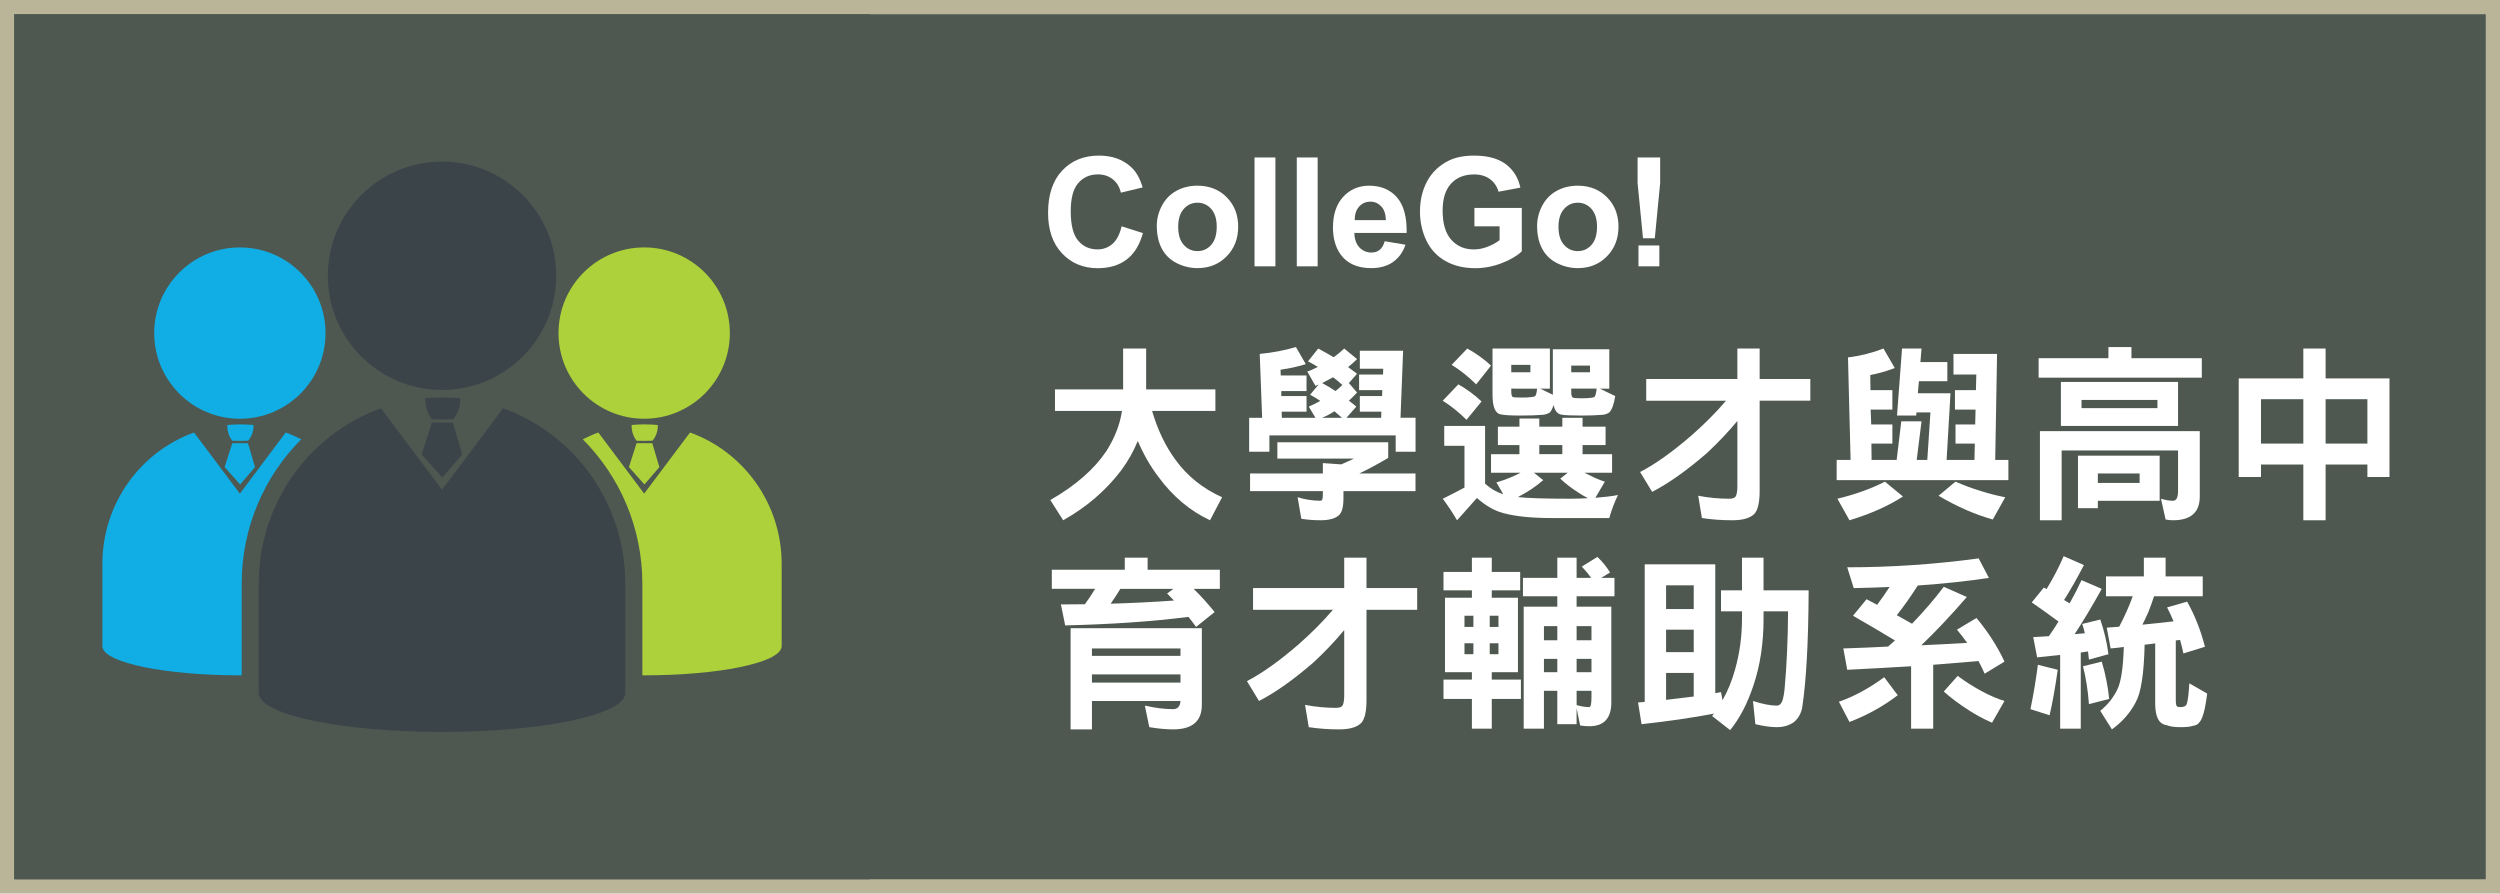
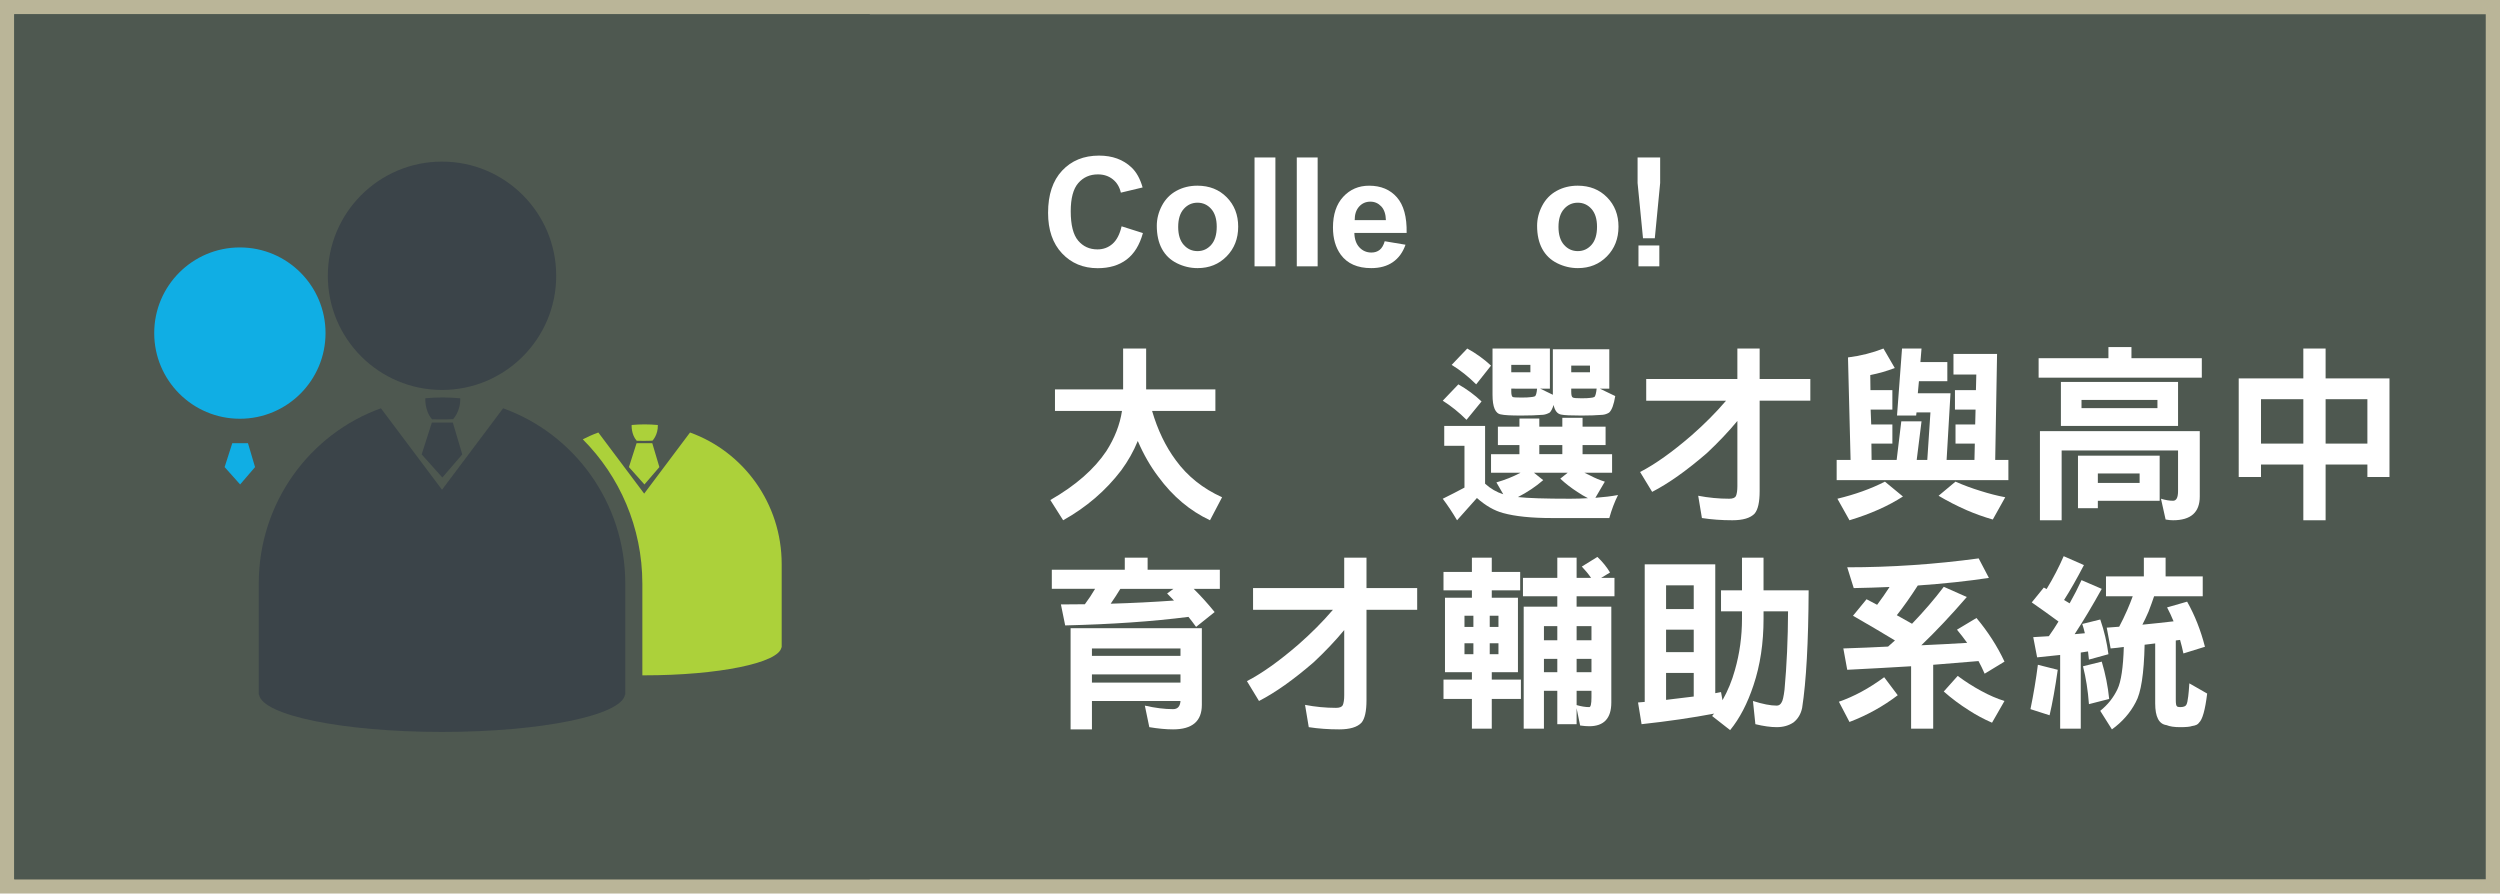
<svg xmlns="http://www.w3.org/2000/svg" version="1.1" id="圖層_1" x="0px" y="0px" width="263px" height="94px" viewBox="0 0 263 94" enable-background="new 0 0 263 94" xml:space="preserve">
  <g>
    <g>
      <rect fill="#BAB598" width="263.001" height="94" />
      <rect x="1.5" y="1.5" fill="#4E5850" width="260.001" height="91" />
    </g>
    <g>
      <rect x="1.5" y="1.5" fill="#4E5850" width="90.001" height="91" />
      <g>
        <g>
          <path fill="#3B4449" d="M34.487,29.013C34.487,22.379,39.868,17,46.501,17c6.631,0,12.012,5.379,12.012,12.013      c0,6.633-5.381,12.01-12.012,12.01C39.868,41.022,34.487,35.646,34.487,29.013z" />
          <path fill="#3B4449" d="M52.927,42.951l-6.428,8.569l-6.426-8.569c-7.484,2.691-12.854,9.925-12.854,18.452v11.676h0.033      C27.61,75.257,36.079,77,46.501,77c10.418,0,18.887-1.743,19.248-3.921h0.031V61.403C65.78,52.876,60.411,45.643,52.927,42.951z      " />
          <g>
            <path fill="#3B4449" d="M48.415,41.901c-0.611-0.06-1.23-0.09-1.857-0.09c-0.611,0-1.217,0.029-1.813,0.086       c0,0-0.094,1.297,0.709,2.216c0,0,1.477,0.03,2.209-0.017C47.663,44.097,48.466,43.28,48.415,41.901z" />
            <polygon fill="#3B4449" points="45.433,44.451 47.638,44.451 48.63,47.8 46.536,50.235 44.36,47.8      " />
          </g>
        </g>
        <g>
          <polygon fill="#10AEE4" points="25.261,50.965 26.831,49.138 26.087,46.625 24.435,46.625 23.63,49.138     " />
-           <path fill="#10AEE4" d="M30.056,45.499l-4.822,6.43l-4.822-6.43c-5.615,2.02-9.643,7.447-9.643,13.845v8.759h0.024      c0.269,1.634,6.622,2.941,14.442,2.941c0.063,0,0.125,0,0.191,0v-9.641c0-5.943,2.396-11.314,6.262-15.188      C31.159,45.947,30.618,45.701,30.056,45.499z" />
-           <path fill="#10AEE4" d="M26.106,46.358c0,0,0.602-0.612,0.564-1.647c-0.461-0.044-0.924-0.066-1.393-0.066      c-0.461,0-0.916,0.022-1.361,0.063c0,0-0.07,0.974,0.533,1.662C24.45,46.37,25.556,46.394,26.106,46.358z" />
          <circle fill="#10AEE4" cx="25.235" cy="35.041" r="9.011" />
        </g>
        <g>
          <path fill="#ACD13A" d="M68.64,46.358c0,0,0.6-0.612,0.564-1.647c-0.461-0.044-0.924-0.066-1.395-0.066      c-0.459,0-0.912,0.021-1.359,0.064c0,0-0.07,0.973,0.533,1.661C66.983,46.37,68.089,46.394,68.64,46.358z" />
          <polygon fill="#ACD13A" points="67.794,50.965 69.366,49.138 68.62,46.625 66.966,46.625 66.163,49.138     " />
-           <circle fill="#ACD13A" cx="67.767" cy="35.04" r="9.012" />
          <path fill="#ACD13A" d="M72.591,45.499l-4.824,6.43l-4.822-6.43c-0.564,0.202-1.104,0.448-1.635,0.717      c3.867,3.873,6.262,9.244,6.266,15.188v9.641c0.063,0,0.129,0,0.191,0c7.818,0,14.172-1.308,14.441-2.941h0.025v-8.759      C82.233,52.946,78.204,47.519,72.591,45.499z" />
        </g>
      </g>
    </g>
    <g>
      <g>
        <g>
          <path fill="#FFFFFF" d="M110.984,40.962h7.168v-4.297h2.422v4.297h7.285v2.266h-6.66c0.586,2.006,1.419,3.737,2.5,5.195      c1.224,1.68,2.845,2.976,4.863,3.887l-1.27,2.422c-2.109-0.99-3.919-2.514-5.43-4.57c-0.833-1.094-1.556-2.35-2.168-3.77      c-0.442,1.081-1.022,2.109-1.738,3.086c-1.628,2.136-3.665,3.887-6.113,5.254l-1.348-2.129c2.656-1.523,4.622-3.242,5.898-5.156      c0.872-1.367,1.419-2.773,1.641-4.219h-7.051V40.962z" />
-           <path fill="#FFFFFF" d="M136.333,36.509l1.035,1.797c-0.82,0.261-1.707,0.456-2.656,0.586l0.02,0.605h2.715v1.641h-2.656v0.527      h2.656v1.641h-2.617l0.02,0.645h3.535l-0.703-1.172c0.441-0.195,0.846-0.396,1.211-0.605c-0.34-0.234-0.697-0.449-1.074-0.645      l0.898-1.074c-0.117,0.053-0.229,0.098-0.332,0.137l-0.859-1.504c0.338-0.117,0.709-0.279,1.113-0.488      c-0.34-0.208-0.684-0.403-1.035-0.586l1.074-1.348c0.559,0.3,1.1,0.605,1.621,0.918c0.416-0.299,0.787-0.605,1.113-0.918      l1.348,1.113c-0.273,0.273-0.586,0.554-0.938,0.84c0.324,0.234,0.637,0.469,0.938,0.703l-0.859,0.977l0.859,0.996      c-0.273,0.3-0.561,0.586-0.859,0.859c0.273,0.195,0.533,0.404,0.781,0.625l-1.035,1.172h3.652l0.02-0.645h-2.266v-1.641h2.344      l0.02-0.625h-2.441v-1.641h2.52l0.02-0.605h-2.461v-1.895h4.551l-0.273,7.051h1.582v3.574h-2.09v-1.719H133.54v1.719h-2.129      V43.95h1.367l-0.254-6.719C133.878,37.102,135.147,36.86,136.333,36.509z M134.38,46.528h11.66v1.641      c-1.068,0.639-2.084,1.186-3.047,1.641h5.918v1.855h-7.578v0.723c0,0.95-0.164,1.556-0.488,1.816      c-0.379,0.352-1.023,0.527-1.934,0.527c-0.717,0-1.387-0.053-2.012-0.156l-0.391-2.266c0.807,0.247,1.607,0.371,2.402,0.371      c0.078,0,0.143-0.039,0.195-0.117c0.039-0.117,0.059-0.339,0.059-0.664v-0.234h-7.656V49.81h7.656v-1.094l1.934,0.137      c0.455-0.195,0.898-0.396,1.328-0.605h-8.047V46.528z M139.087,40.298c0.494,0.261,0.963,0.541,1.406,0.84      c0.273-0.208,0.514-0.423,0.723-0.645c-0.313-0.286-0.639-0.553-0.977-0.801C139.821,39.914,139.438,40.116,139.087,40.298z       M139.087,43.95h2.09c-0.262-0.234-0.527-0.462-0.801-0.684C140.011,43.515,139.581,43.742,139.087,43.95z" />
          <path fill="#FFFFFF" d="M153.419,40.435c0.898,0.508,1.711,1.107,2.441,1.797l-1.582,1.934c-0.781-0.781-1.615-1.451-2.5-2.012      L153.419,40.435z M157.579,44.888h2.266v-0.859h2.09v0.859h2.422V43.95h2.129v0.938h2.422v1.934h-2.422v0.957h3.105v1.953h-2.91      c0.195,0.104,0.396,0.202,0.605,0.293c0.52,0.273,1.035,0.488,1.543,0.645l-0.996,1.699c0.885-0.065,1.68-0.163,2.383-0.293      c-0.365,0.729-0.672,1.536-0.918,2.422h-6.055c-2.137,0-3.842-0.176-5.117-0.527c-0.926-0.248-1.844-0.775-2.754-1.582      c-0.691,0.768-1.387,1.549-2.09,2.344c-0.482-0.82-0.984-1.576-1.504-2.266c0.793-0.391,1.555-0.781,2.285-1.172v-4.395h-2.129      v-2.09h4.297v6.074c0.572,0.521,1.211,0.892,1.914,1.113l-0.723-1.25c0.91-0.26,1.758-0.599,2.539-1.016h-3.105v-1.953h2.988      v-0.957h-2.266V44.888z M154.356,36.665c0.924,0.508,1.758,1.107,2.5,1.797l-1.563,1.973c-0.809-0.807-1.668-1.49-2.578-2.051      L154.356,36.665z M162.032,40.884l1.328,0.645v-4.785h5.938v4.141h-0.996l1.621,0.781c-0.145,0.898-0.359,1.479-0.645,1.738      c-0.209,0.131-0.438,0.209-0.684,0.234c-0.664,0.053-1.406,0.078-2.227,0.078c-1.107,0-1.811-0.032-2.109-0.098      c-0.418-0.064-0.691-0.403-0.82-1.016c-0.117,0.378-0.254,0.645-0.41,0.801c-0.234,0.131-0.469,0.209-0.703,0.234      c-0.678,0.053-1.439,0.078-2.285,0.078c-1.107,0-1.816-0.039-2.129-0.117c-0.6-0.078-0.898-0.768-0.898-2.07v-4.863h6.035v4.219      H162.032z M160.997,38.384h-2.012v0.781h2.012V38.384z M158.985,40.884v0.254c0,0.365,0.051,0.573,0.156,0.625      c0.064,0.039,0.363,0.059,0.898,0.059c0.469,0,0.781-0.013,0.938-0.039c0.221-0.013,0.391-0.045,0.508-0.098      c0.104-0.091,0.176-0.357,0.215-0.801H158.985z M159.688,52.29c1.016,0.117,2.844,0.176,5.488,0.176      c0.664,0,1.289-0.02,1.875-0.059c-0.365-0.183-0.73-0.397-1.094-0.645c-0.652-0.416-1.258-0.885-1.816-1.406l0.781-0.625h-3.555      l0.977,0.781C161.563,51.19,160.677,51.782,159.688,52.29z M161.935,47.778h2.422v-0.957h-2.422V47.778z M167.267,38.462h-1.973      v0.703h1.973V38.462z M165.294,40.884v0.332c0,0.365,0.059,0.566,0.176,0.605c0.078,0.053,0.377,0.078,0.898,0.078      c0.441,0,0.742-0.013,0.898-0.039c0.195-0.013,0.352-0.045,0.469-0.098c0.104-0.104,0.182-0.396,0.234-0.879H165.294z" />
          <path fill="#FFFFFF" d="M173.181,39.868h9.59v-3.203h2.344v3.203h5.332v2.285h-5.332v9.512c0,1.158-0.176,1.946-0.527,2.363      c-0.443,0.469-1.225,0.703-2.344,0.703c-1.133,0-2.201-0.078-3.203-0.234l-0.391-2.344c1.08,0.208,2.168,0.313,3.262,0.313      c0.364,0,0.599-0.092,0.703-0.273c0.104-0.234,0.156-0.586,0.156-1.055v-6.855c-0.938,1.133-2.006,2.26-3.203,3.379      c-2.123,1.836-4.043,3.197-5.762,4.082l-1.27-2.09c1.588-0.82,3.392-2.103,5.41-3.848c1.367-1.197,2.578-2.415,3.633-3.652      h-8.398V39.868z" />
          <path fill="#FFFFFF" d="M205.501,37.231h4.59l-0.195,11.152h1.387v2.129h-18.066v-2.129h1.465l-0.273-10.781      c1.328-0.169,2.571-0.481,3.73-0.938l1.191,2.051c-0.808,0.313-1.667,0.561-2.578,0.742l0.02,1.582h2.305v2.051h-2.285      l0.059,1.563h2.227v2.012h-2.207l0.02,1.719h2.637l0.488-4.063h2.129l-0.508,4.063h1.113l0.332-5h-1.465l-0.039,0.332h-2.012      l0.527-7.051h2.051l-0.117,1.426h2.832v2.012h-2.988l-0.117,1.27h3.438l-0.41,7.012h2.93l0.039-1.719h-2.031v-2.012h2.07      l0.039-1.563h-2.168V41.04h2.207l0.039-1.641h-2.402V37.231z M198.294,50.669l1.895,1.563c-1.55,1.002-3.425,1.836-5.625,2.5      l-1.27-2.266C195.143,52.022,196.81,51.425,198.294,50.669z M205.716,50.669c0.859,0.378,1.738,0.703,2.637,0.977      c0.898,0.286,1.765,0.508,2.598,0.664l-1.309,2.344c-0.95-0.273-1.862-0.6-2.734-0.977c-1.067-0.469-2.058-0.977-2.969-1.523      L205.716,50.669z" />
          <path fill="#FFFFFF" d="M221.807,36.509h2.422v1.172h7.402v2.051h-17.168v-2.051h7.344V36.509z M231.416,45.356v6.875      c0,1.666-0.938,2.5-2.813,2.5c-0.234,0-0.495-0.026-0.781-0.078l-0.488-2.188c0.469,0.143,0.892,0.215,1.27,0.215      c0.352,0,0.527-0.339,0.527-1.016v-4.277h-12.246v7.344H214.6v-9.375H231.416z M216.807,40.181h12.324v4.629h-12.324V40.181z       M227.197,47.935v4.746h-6.504v0.781h-2.09v-5.527H227.197z M218.975,42.935h7.988v-0.859h-7.988V42.935z M220.693,50.806h4.395      V49.81h-4.395V50.806z" />
          <path fill="#FFFFFF" d="M251.373,39.81v10.371h-2.324v-1.309h-4.395v5.859h-2.344v-5.859h-4.453v1.309h-2.344V39.81h6.797      v-3.145h2.344v3.145H251.373z M237.857,46.665h4.453v-4.668h-4.453V46.665z M244.654,41.997v4.668h4.395v-4.668H244.654z" />
          <path fill="#FFFFFF" d="M118.328,58.665h2.402v1.27h7.598v2.012h-2.754c0.742,0.729,1.478,1.543,2.207,2.441l-1.953,1.563      c-0.261-0.364-0.527-0.716-0.801-1.055c-3.763,0.482-8.086,0.781-12.969,0.898l-0.449-2.207c0.847,0,1.687-0.006,2.52-0.02      c0.391-0.521,0.749-1.061,1.074-1.621h-4.551v-2.012h7.676V58.665z M126.434,66.087v8.066c0,1.719-1.009,2.578-3.027,2.578      c-0.729,0-1.563-0.078-2.5-0.234l-0.469-2.266c1.081,0.247,2.07,0.371,2.969,0.371c0.481,0,0.742-0.287,0.781-0.859h-9.316      v2.988h-2.246V66.087H126.434z M114.871,68.997h9.316v-0.781h-9.316V68.997z M114.871,71.81h9.316V70.95h-9.316V71.81z       M123.504,63.177c-0.247-0.26-0.488-0.508-0.723-0.742l0.664-0.488h-5.586c-0.325,0.534-0.664,1.055-1.016,1.563      C119.109,63.444,121.329,63.333,123.504,63.177z" />
          <path fill="#FFFFFF" d="M131.821,61.868h9.59v-3.203h2.344v3.203h5.332v2.285h-5.332v9.512c0,1.158-0.176,1.946-0.527,2.363      c-0.443,0.469-1.225,0.703-2.344,0.703c-1.133,0-2.201-0.078-3.203-0.234l-0.391-2.344c1.08,0.208,2.168,0.313,3.262,0.313      c0.363,0,0.598-0.092,0.703-0.273c0.104-0.234,0.156-0.586,0.156-1.055v-6.855c-0.938,1.133-2.006,2.26-3.203,3.379      c-2.123,1.836-4.043,3.197-5.762,4.082l-1.27-2.09c1.588-0.82,3.391-2.103,5.41-3.848c1.367-1.197,2.578-2.415,3.633-3.652      h-8.398V61.868z" />
          <path fill="#FFFFFF" d="M151.856,60.169h2.988v-1.504h2.09v1.504h2.988v1.934h-2.988v0.781h2.754v7.832h-2.754v0.781h3.066      v2.031h-3.066v3.125h-2.09v-3.125h-2.988v-2.031h2.988v-0.781h-2.832v-7.832h2.832v-0.781h-2.988V60.169z M154.063,65.95h0.938      v-1.172h-0.938V65.95z M154.063,68.821h0.938v-1.152h-0.938V68.821z M156.72,64.778v1.172h0.918v-1.172H156.72z M156.72,67.669      v1.152h0.918v-1.152H156.72z M160.216,60.794h3.613v-2.129h2.031v2.129h1.523c-0.287-0.416-0.613-0.813-0.977-1.191l1.641-1.016      c0.547,0.521,0.988,1.068,1.328,1.641l-0.938,0.566h1.406v1.934h-3.984v1.094h3.652v10.078c0,1.666-0.775,2.5-2.324,2.5      c-0.273,0-0.594-0.026-0.957-0.078l-0.371-1.816v1.68h-2.031v-3.516h-1.406v3.984h-2.129V63.821h3.535v-1.094h-3.613V60.794z       M162.423,67.356h1.406v-1.484h-1.406V67.356z M162.423,70.716h1.406V69.31h-1.406V70.716z M165.86,65.872v1.484h1.563v-1.484      H165.86z M165.86,69.31v1.406h1.563V69.31H165.86z M165.86,72.669v1.504c0.48,0.143,0.924,0.215,1.328,0.215      c0.156,0,0.234-0.339,0.234-1.016v-0.703H165.86z" />
          <path fill="#FFFFFF" d="M180.446,59.368v13.555c0.208-0.039,0.41-0.078,0.605-0.117l0.156,0.859      c0.56-0.989,0.996-2.051,1.309-3.184c0.494-1.731,0.742-3.528,0.742-5.391V64.31h-2.207v-2.207h2.207v-3.438h2.266v3.438h4.746      c-0.026,5.469-0.254,9.59-0.684,12.363c-0.13,0.638-0.43,1.146-0.898,1.523c-0.495,0.339-1.088,0.508-1.777,0.508      c-0.639,0-1.387-0.104-2.246-0.313l-0.254-2.441c1.016,0.325,1.849,0.488,2.5,0.488c0.221,0,0.391-0.111,0.508-0.332      c0.117-0.156,0.221-0.605,0.313-1.348c0.234-2.564,0.358-5.313,0.371-8.242h-2.578v0.781c0,2.565-0.352,4.896-1.055,6.992      c-0.639,1.927-1.459,3.502-2.461,4.727l-1.895-1.484c0.064-0.092,0.137-0.176,0.215-0.254c-2.331,0.442-4.877,0.813-7.637,1.113      l-0.371-2.285c0.221-0.014,0.455-0.033,0.703-0.059V59.368H180.446z M175.271,64.075h2.91v-2.5h-2.91V64.075z M175.271,68.606      h2.91v-2.363h-2.91V68.606z M175.271,73.626c1.028-0.117,1.998-0.234,2.91-0.352v-2.48h-2.91V73.626z" />
          <path fill="#FFFFFF" d="M198.216,71.243l1.426,1.895c-1.536,1.172-3.229,2.109-5.078,2.813l-1.113-2.129      C195.039,73.274,196.627,72.415,198.216,71.243z M208.157,58.743l1.074,2.051c-2.214,0.339-4.707,0.605-7.48,0.801      c-0.769,1.198-1.504,2.24-2.207,3.125c0.56,0.313,1.094,0.612,1.602,0.898c1.263-1.314,2.376-2.61,3.34-3.887l2.422,1.074      c-1.653,1.914-3.249,3.607-4.785,5.078c1.719-0.078,3.327-0.162,4.824-0.254c-0.339-0.469-0.696-0.931-1.074-1.387l2.051-1.23      c1.211,1.445,2.194,2.976,2.949,4.59l-2.09,1.27c-0.195-0.455-0.41-0.898-0.645-1.328c-1.536,0.131-3.125,0.261-4.766,0.391      v6.719h-2.324v-6.563c-2.148,0.131-4.388,0.254-6.719,0.371l-0.41-2.246c1.641-0.052,3.21-0.117,4.707-0.195      c0.234-0.208,0.476-0.423,0.723-0.645c-1.419-0.859-2.891-1.725-4.414-2.598l1.426-1.738c0.378,0.209,0.749,0.404,1.113,0.586      c0.469-0.625,0.905-1.25,1.309-1.875c-1.211,0.053-2.468,0.092-3.77,0.117l-0.684-2.188      C198.938,59.681,203.548,59.368,208.157,58.743z M205.95,71.106c0.808,0.6,1.634,1.127,2.48,1.582      c0.833,0.456,1.647,0.808,2.441,1.055l-1.309,2.285c-0.847-0.365-1.66-0.801-2.441-1.309c-0.95-0.6-1.829-1.256-2.637-1.973      L205.95,71.106z" />
          <path fill="#FFFFFF" d="M214.385,69.935l2.09,0.527c-0.273,1.914-0.56,3.509-0.859,4.785l-2.012-0.645      C213.929,73.027,214.189,71.472,214.385,69.935z M217.1,58.509l2.129,0.938c-0.729,1.406-1.426,2.631-2.09,3.672      c0.195,0.117,0.391,0.234,0.586,0.352c0.469-0.833,0.886-1.646,1.25-2.441l2.129,0.918c-0.989,1.784-1.94,3.373-2.852,4.766      c0.378-0.025,0.735-0.059,1.074-0.098c-0.078-0.338-0.169-0.664-0.273-0.977l1.895-0.469c0.417,1.211,0.703,2.429,0.859,3.652      l-2.051,0.566c-0.026-0.286-0.059-0.572-0.098-0.859c-0.247,0.039-0.501,0.078-0.762,0.117v8.008h-2.168v-7.754      c-0.794,0.092-1.602,0.176-2.422,0.254l-0.41-2.129c0.573-0.025,1.12-0.059,1.641-0.098c0.364-0.508,0.703-1.021,1.016-1.543      c-0.898-0.664-1.836-1.334-2.813-2.012l1.27-1.563c0.104,0.053,0.202,0.104,0.293,0.156      C216.006,60.808,216.604,59.655,217.1,58.509z M221.104,69.603c0.391,1.303,0.651,2.611,0.781,3.926l-2.129,0.547      c-0.104-1.432-0.313-2.76-0.625-3.984L221.104,69.603z M225.537,58.665h2.285v1.973h3.906v2.09h-5.117      c-0.156,0.469-0.352,1.01-0.586,1.621c-0.222,0.508-0.437,0.964-0.645,1.367c1.185-0.117,2.278-0.234,3.281-0.352      c-0.208-0.508-0.437-0.996-0.684-1.465l2.109-0.605c0.808,1.433,1.433,3.015,1.875,4.746l-2.266,0.703      c-0.104-0.494-0.222-0.97-0.352-1.426c-0.156,0.026-0.306,0.046-0.449,0.059v6.23c0,0.416,0.039,0.645,0.117,0.684      c0.039,0.064,0.149,0.098,0.332,0.098c0.364,0,0.586-0.085,0.664-0.254c0.078-0.131,0.144-0.424,0.195-0.879      c0.039-0.286,0.078-0.742,0.117-1.367l1.875,1.074c-0.208,1.719-0.495,2.741-0.859,3.066c-0.104,0.183-0.352,0.3-0.742,0.352      c-0.195,0.078-0.612,0.117-1.25,0.117c-0.612,0-1.087-0.071-1.426-0.215c-0.794-0.104-1.191-0.866-1.191-2.285v-6.309      c-0.364,0.053-0.735,0.098-1.113,0.137c-0.065,3.047-0.378,5.065-0.938,6.055c-0.573,1.106-1.406,2.058-2.5,2.852l-1.23-1.953      c0.794-0.639,1.399-1.399,1.816-2.285c0.378-0.794,0.599-2.271,0.664-4.434c-0.456,0.065-0.918,0.117-1.387,0.156l-0.41-2.188      c0.456-0.039,0.892-0.071,1.309-0.098c0.273-0.508,0.554-1.087,0.84-1.738c0.222-0.508,0.417-0.996,0.586-1.465h-2.813v-2.09      h3.984V58.665z" />
        </g>
      </g>
      <g>
        <path fill="#FFFFFF" d="M117.992,23.808l2.242,0.711c-0.344,1.25-0.915,2.179-1.715,2.785c-0.8,0.607-1.813,0.91-3.043,0.91     c-1.521,0-2.771-0.52-3.75-1.559s-1.469-2.459-1.469-4.262c0-1.906,0.492-3.387,1.477-4.441s2.278-1.582,3.883-1.582     c1.401,0,2.539,0.414,3.414,1.242c0.521,0.49,0.911,1.193,1.172,2.109l-2.289,0.547c-0.136-0.594-0.418-1.063-0.848-1.406     s-0.952-0.516-1.566-0.516c-0.849,0-1.538,0.305-2.066,0.914s-0.793,1.597-0.793,2.961c0,1.448,0.261,2.479,0.781,3.094     c0.521,0.615,1.198,0.922,2.031,0.922c0.614,0,1.144-0.195,1.586-0.586S117.8,24.646,117.992,23.808z" />
        <path fill="#FFFFFF" d="M121.695,23.753c0-0.729,0.18-1.435,0.539-2.117c0.359-0.682,0.868-1.203,1.527-1.563     s1.395-0.539,2.207-0.539c1.255,0,2.284,0.408,3.086,1.223c0.802,0.815,1.203,1.846,1.203,3.09c0,1.256-0.405,2.296-1.215,3.121     c-0.81,0.826-1.829,1.238-3.059,1.238c-0.761,0-1.485-0.172-2.176-0.516s-1.215-0.848-1.574-1.512S121.695,24.706,121.695,23.753     z M123.945,23.87c0,0.823,0.195,1.453,0.586,1.891s0.872,0.656,1.445,0.656s1.054-0.219,1.441-0.656S128,24.688,128,23.854     c0-0.813-0.194-1.438-0.582-1.875s-0.868-0.656-1.441-0.656s-1.055,0.219-1.445,0.656S123.945,23.048,123.945,23.87z" />
        <path fill="#FFFFFF" d="M131.977,28.019V16.565h2.195v11.453H131.977z" />
        <path fill="#FFFFFF" d="M136.422,28.019V16.565h2.195v11.453H136.422z" />
        <path fill="#FFFFFF" d="M145.672,25.378l2.188,0.367c-0.281,0.803-0.726,1.413-1.332,1.832c-0.606,0.42-1.366,0.629-2.277,0.629     c-1.442,0-2.511-0.471-3.203-1.414c-0.547-0.755-0.82-1.708-0.82-2.859c0-1.375,0.359-2.451,1.078-3.23     c0.719-0.778,1.628-1.168,2.727-1.168c1.234,0,2.208,0.408,2.922,1.223c0.714,0.815,1.055,2.064,1.023,3.746h-5.5     c0.016,0.651,0.192,1.158,0.531,1.52c0.339,0.362,0.761,0.543,1.266,0.543c0.344,0,0.633-0.094,0.867-0.281     S145.552,25.795,145.672,25.378z M145.797,23.159c-0.016-0.635-0.18-1.118-0.492-1.449c-0.313-0.33-0.692-0.496-1.141-0.496     c-0.479,0-0.875,0.175-1.188,0.523c-0.313,0.35-0.466,0.823-0.461,1.422H145.797z" />
-         <path fill="#FFFFFF" d="M155.109,23.808v-1.93h4.984v4.563c-0.484,0.469-1.187,0.882-2.105,1.238s-1.851,0.535-2.793,0.535     c-1.198,0-2.242-0.251-3.133-0.754c-0.891-0.502-1.56-1.221-2.008-2.156c-0.448-0.935-0.672-1.951-0.672-3.051     c0-1.192,0.25-2.252,0.75-3.18c0.5-0.927,1.231-1.638,2.195-2.133c0.734-0.38,1.648-0.57,2.742-0.57     c1.422,0,2.532,0.299,3.332,0.895c0.8,0.597,1.313,1.421,1.543,2.473l-2.297,0.43c-0.161-0.563-0.465-1.006-0.91-1.332     c-0.445-0.325-1.001-0.488-1.668-0.488c-1.011,0-1.813,0.32-2.41,0.961s-0.895,1.592-0.895,2.852     c0,1.359,0.302,2.379,0.906,3.059s1.396,1.02,2.375,1.02c0.484,0,0.97-0.095,1.457-0.285c0.487-0.189,0.905-0.42,1.254-0.691     v-1.453H155.109z" />
        <path fill="#FFFFFF" d="M161.703,23.753c0-0.729,0.18-1.435,0.539-2.117c0.359-0.682,0.868-1.203,1.527-1.563     s1.395-0.539,2.207-0.539c1.255,0,2.284,0.408,3.086,1.223c0.802,0.815,1.203,1.846,1.203,3.09c0,1.256-0.405,2.296-1.215,3.121     c-0.81,0.826-1.829,1.238-3.059,1.238c-0.761,0-1.485-0.172-2.176-0.516s-1.215-0.848-1.574-1.512S161.703,24.706,161.703,23.753     z M163.953,23.87c0,0.823,0.195,1.453,0.586,1.891s0.872,0.656,1.445,0.656s1.054-0.219,1.441-0.656s0.582-1.072,0.582-1.906     c0-0.813-0.194-1.438-0.582-1.875s-0.868-0.656-1.441-0.656s-1.055,0.219-1.445,0.656S163.953,23.048,163.953,23.87z" />
        <path fill="#FFFFFF" d="M172.844,25.065l-0.57-5.813v-2.688h2.375v2.688l-0.563,5.813H172.844z M172.367,28.019v-2.195h2.195     v2.195H172.367z" />
      </g>
    </g>
  </g>
</svg>